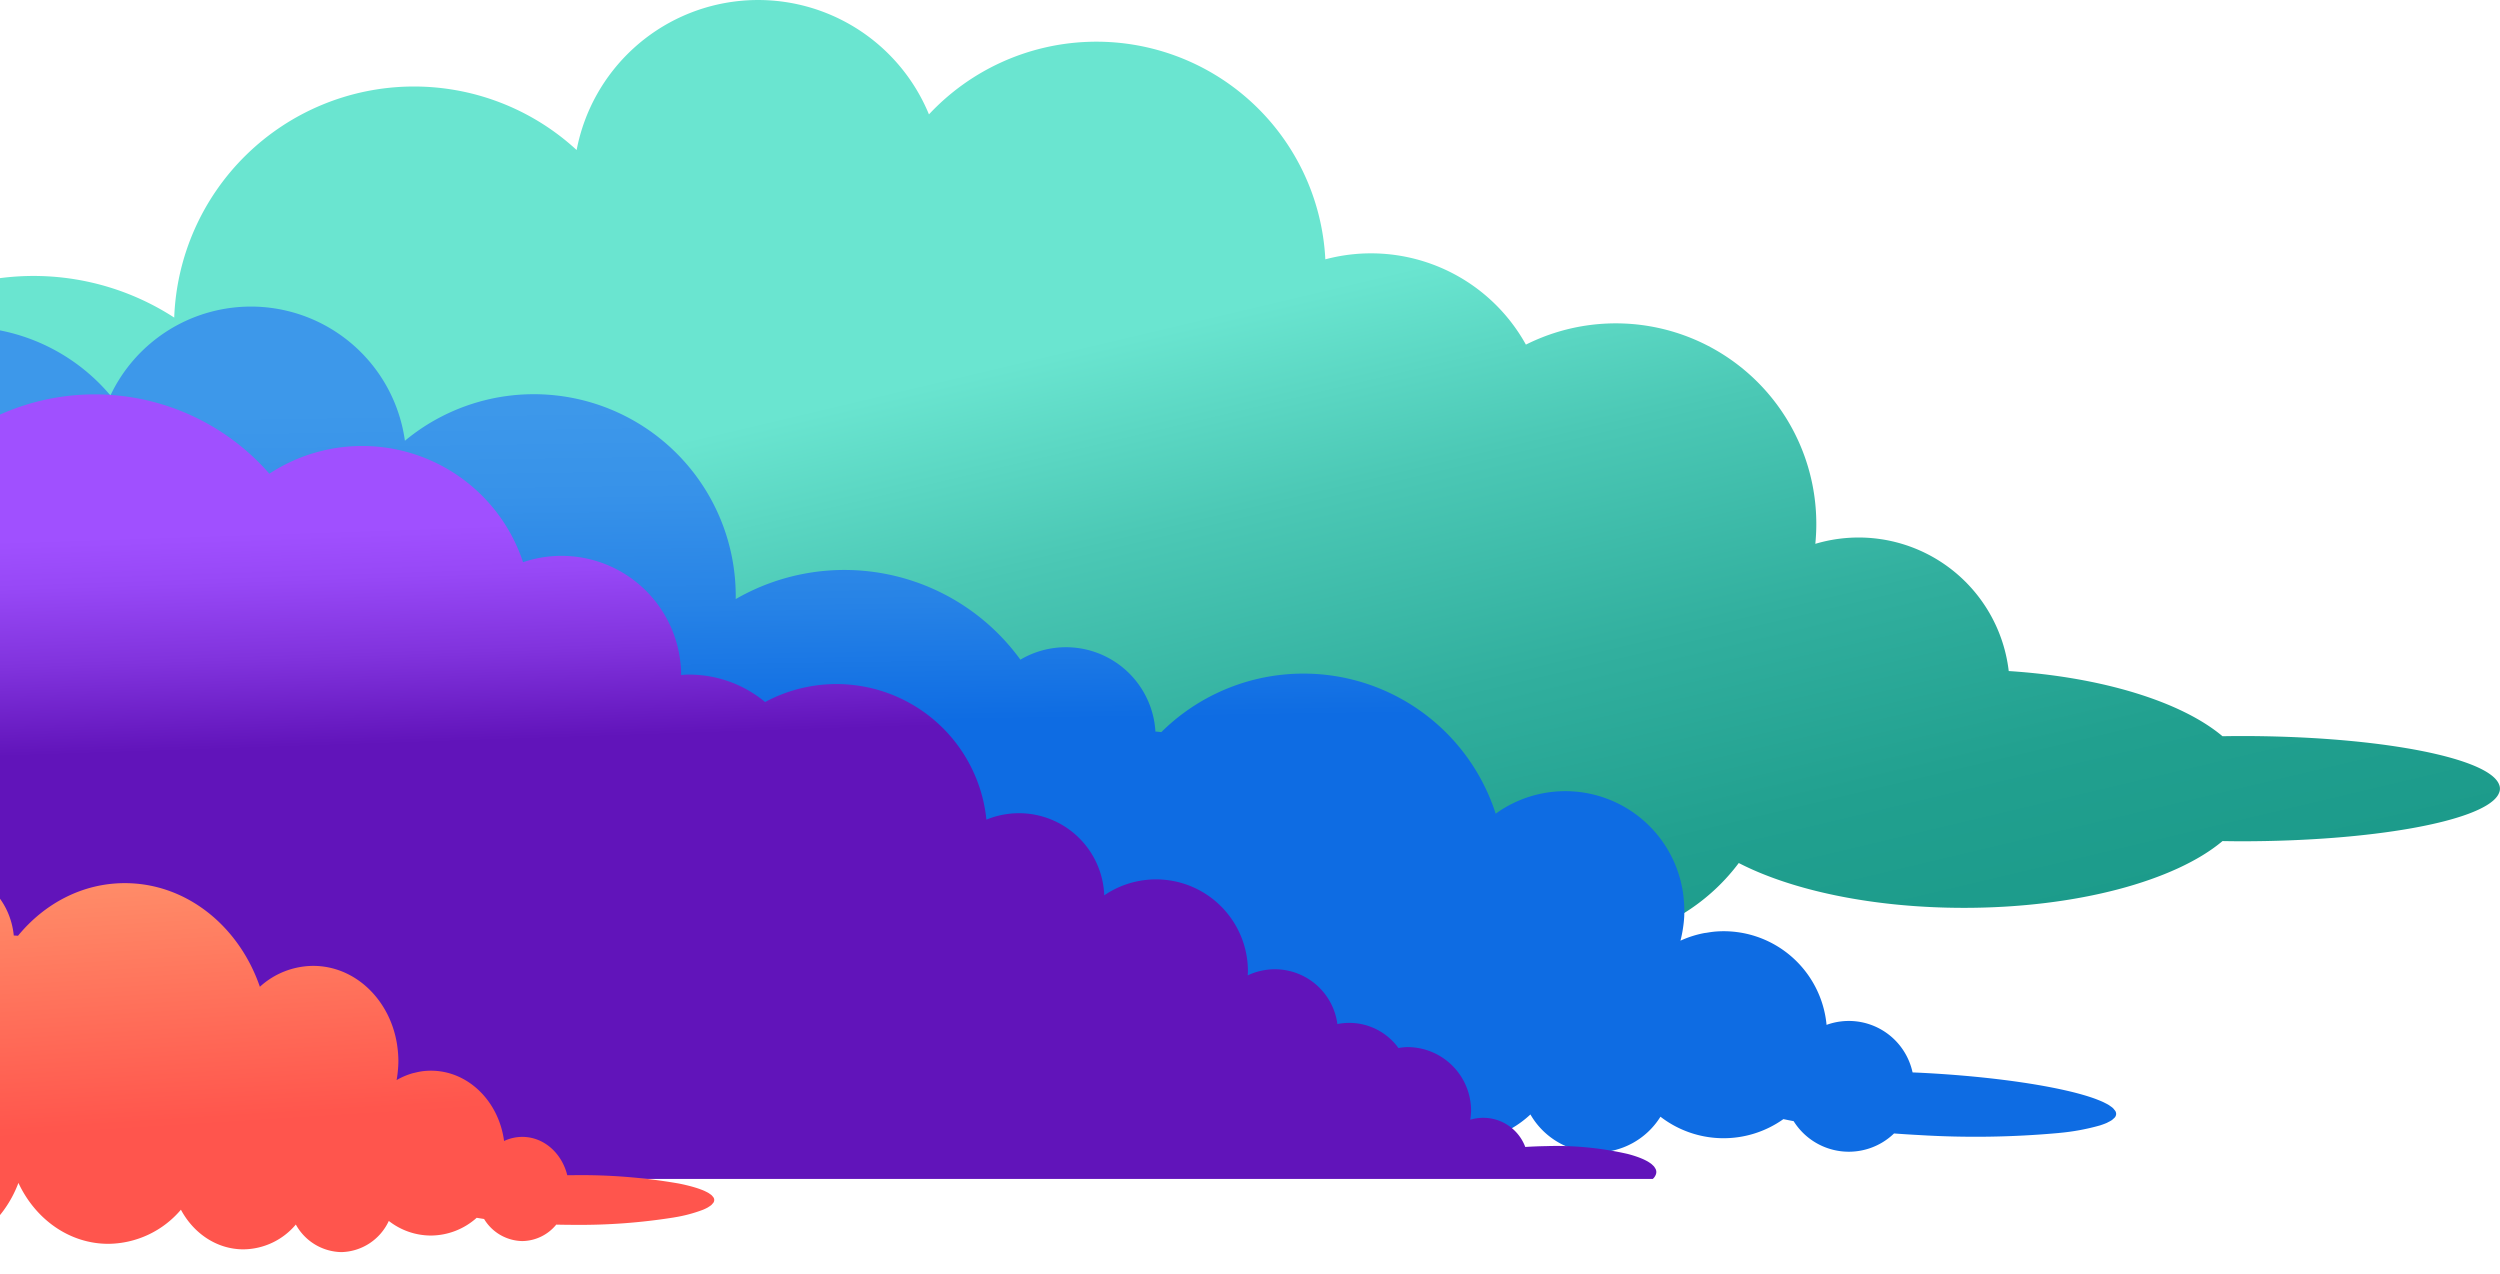
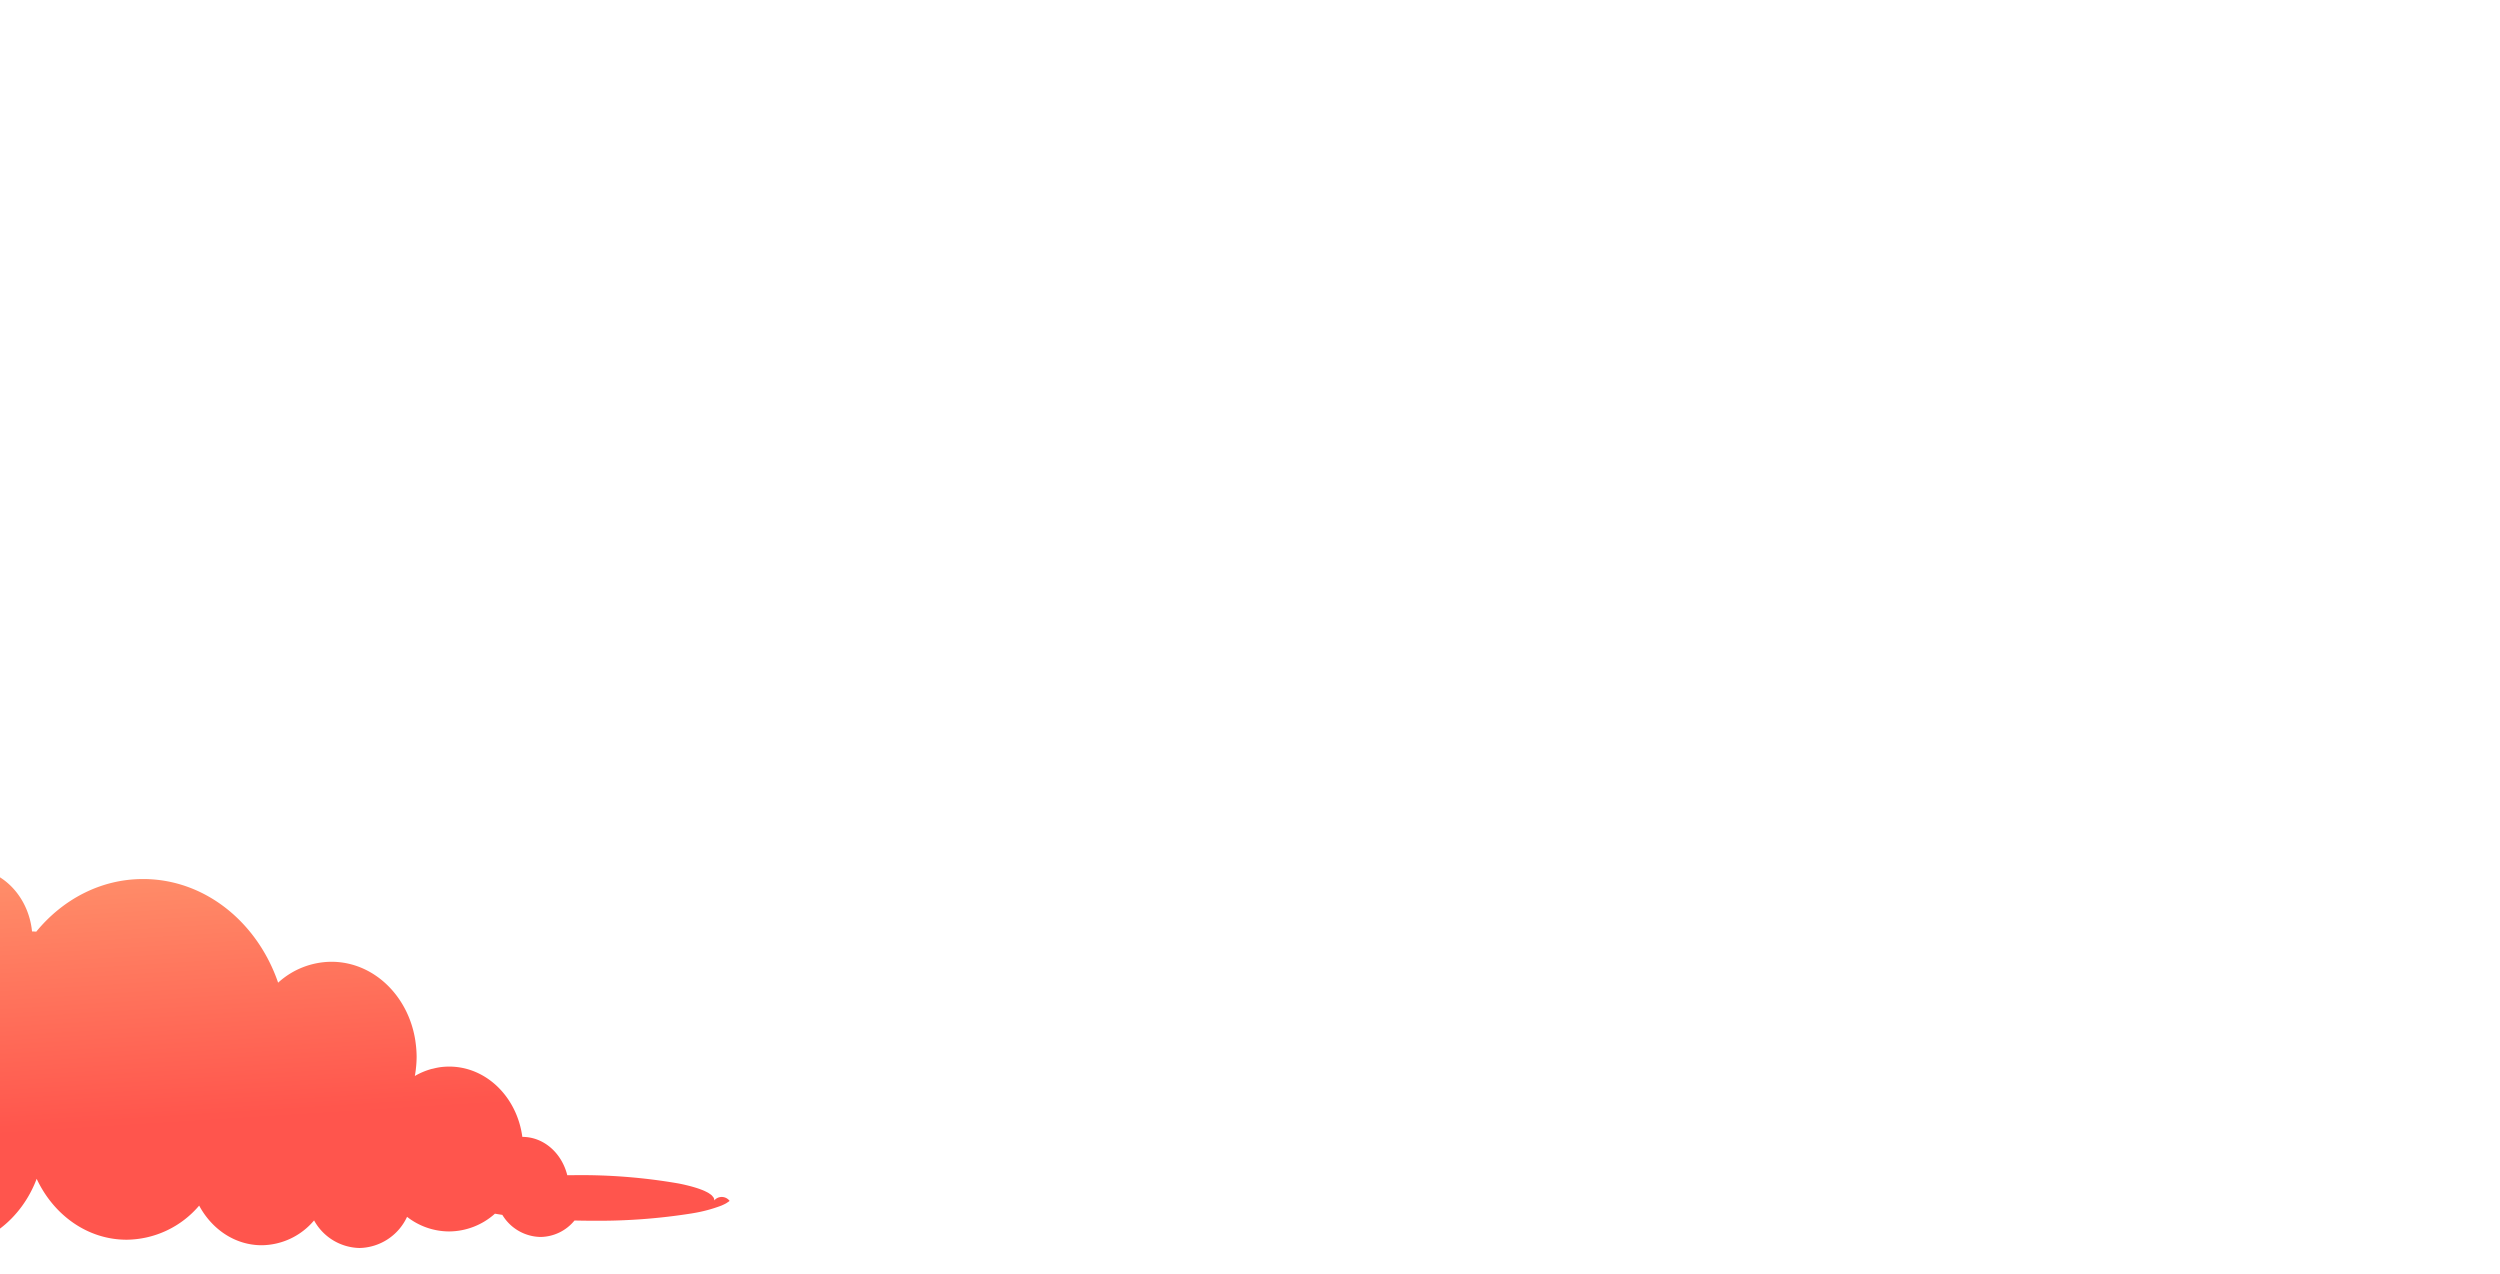
<svg xmlns="http://www.w3.org/2000/svg" width="564.887" height="287.892" viewBox="0 0 564.887 287.892">
  <defs>
    <clipPath id="clip-path">
      <rect x="382" width="564.887" height="287.892" fill="none" />
    </clipPath>
    <linearGradient id="linear-gradient" x1="0.935" y1="1" x2="0.468" y2="0.543" gradientUnits="objectBoundingBox">
      <stop offset="0.102" stop-color="#1c9b8b" />
      <stop offset="0.281" stop-color="#21a08f" />
      <stop offset="0.511" stop-color="#31af9e" />
      <stop offset="0.768" stop-color="#4bc8b5" />
      <stop offset="1" stop-color="#6ae5d0" />
    </linearGradient>
    <linearGradient id="linear-gradient-2" x1="0.437" y1="0.068" x2="0.462" y2="0.501" gradientUnits="objectBoundingBox">
      <stop offset="0.137" stop-color="#3d98ea" />
      <stop offset="0.371" stop-color="#3792e9" />
      <stop offset="0.673" stop-color="#2783e6" />
      <stop offset="1" stop-color="#0e6ce3" />
    </linearGradient>
    <linearGradient id="linear-gradient-3" x1="0.402" y1="0.178" x2="0.444" y2="0.523" gradientUnits="objectBoundingBox">
      <stop offset="0.027" stop-color="#a050ff" />
      <stop offset="0.203" stop-color="#9748f6" />
      <stop offset="0.488" stop-color="#8133dd" />
      <stop offset="0.818" stop-color="#6114ba" />
    </linearGradient>
    <linearGradient id="linear-gradient-4" x1="0.352" y1="0.235" x2="0.496" y2="0.841" gradientUnits="objectBoundingBox">
      <stop offset="0.087" stop-color="#ffa776" />
      <stop offset="0.979" stop-color="#ff564d" />
      <stop offset="1" stop-color="#ff554d" />
    </linearGradient>
  </defs>
  <g id="Scroll_Group_13" data-name="Scroll Group 13" transform="translate(-382)" clip-path="url(#clip-path)" style="isolation: isolate">
    <g id="Group_8618" data-name="Group 8618" transform="translate(381.887 -570.087)">
-       <path id="Path_3905" data-name="Path 3905" d="M1219.8,967.969a3.412,3.412,0,0,1-.434-.455,1.59,1.59,0,0,1-.27-.854,1.569,1.569,0,0,1,.261-.824,3.127,3.127,0,0,1,.3-.338,3.468,3.468,0,0,1,.434-.454,7.261,7.261,0,0,1,.662-.44c.17-.106.318-.213.513-.318.316-.171.693-.336,1.074-.5.167-.072.319-.145.5-.218.463-.185.983-.366,1.526-.545.137-.046.267-.091.41-.136.62-.2,1.293-.385,2.005-.571l.261-.069q1.164-.3,2.479-.578l.113-.025q1.377-.292,2.9-.564l.01,0h0c9.615-1.709,23.529-2.791,39.063-2.791.9,0,1.78.014,2.666.021a17.507,17.507,0,0,1,23.726-11.554,27.752,27.752,0,0,1,30.865-23.509c.9.11,1.767.294,2.634.487.2.046.415.066.617.115a27.891,27.891,0,0,1,6.24,2.363,32.279,32.279,0,0,1-.516-3.545,29.842,29.842,0,0,1-.155-3,32.1,32.1,0,0,1,.391-4.75h0c.044-.284.078-.569.129-.851v.009a31.948,31.948,0,0,1,51.482-19.351,54.216,54.216,0,0,1,90.806-17.215c.476-.017.948-.071,1.43-.071.054,0,.1.009.158.009a24.071,24.071,0,0,1,37.216-17.409,58.4,58.4,0,0,1,77.194-12.281,54.216,54.216,0,0,1,90.925-37.857,41.753,41.753,0,0,1,79.611-8.052,51.791,51.791,0,0,1,89.563,32.749,40.018,40.018,0,0,1,45.321,19.273,45.31,45.31,0,0,1,65.618,40.575c0,1.5-.083,2.977-.221,4.438a34.159,34.159,0,0,1,43.7,28.744c21.294,1.378,39.127,7,48.3,14.728,1.4-.022,2.8-.044,4.219-.044,28.5,0,52.22,4.144,57.407,9.632.041.043.075.086.114.13a4.65,4.65,0,0,1,.415.536c.043.066.085.131.123.2a3.24,3.24,0,0,1,.234.5c.024.066.055.131.073.2a2.291,2.291,0,0,1-.014,1.425c-.018.062-.045.123-.069.185a3.235,3.235,0,0,1-.288.582c-.029.046-.055.092-.086.137-3.919,5.792-28.34,10.253-57.909,10.253-1.425,0-2.821-.022-4.219-.044-10.605,8.929-32.75,15.086-58.436,15.086-20.6,0-38.926-3.963-50.864-10.13a45.327,45.327,0,0,1-76.047-5.46,51.766,51.766,0,0,1-77.216,5.873,39.855,39.855,0,0,1-64.378-8.15,64.911,64.911,0,0,1-103.062,2.174,47.272,47.272,0,0,1-83.052,2.98,38.018,38.018,0,0,1-65.932-7.534,38,38,0,0,1-61.007,9.043,27.288,27.288,0,0,1-43.145,5,20.351,20.351,0,0,1-34.907-1.206,27.738,27.738,0,0,1-33-1.063c-.9.139-1.824.274-2.782.4a17.48,17.48,0,0,1-27.092,1.9c-2.223.047-4.477.077-6.78.077a247.83,247.83,0,0,1-37.295-2.479h0c-.064-.01-.119-.022-.182-.032a59.811,59.811,0,0,1-10.952-2.619c-.062-.024-.105-.049-.166-.073a16.954,16.954,0,0,1-1.58-.692c-.121-.062-.195-.128-.307-.191a8.036,8.036,0,0,1-.974-.608A3.43,3.43,0,0,1,1219.8,967.969Z" transform="translate(-1557.011 -205.913)" fill="url(#linear-gradient)" />
-       <path id="Path_3903" data-name="Path 3903" d="M2089.9,1094.755a2.852,2.852,0,0,0,.384-.364,1.336,1.336,0,0,0,.264-.705,1.317,1.317,0,0,0-.184-.7,2.505,2.505,0,0,0-.24-.3,2.846,2.846,0,0,0-.344-.4,6.008,6.008,0,0,0-.537-.4c-.139-.1-.258-.193-.417-.289-.258-.157-.567-.313-.88-.469-.137-.068-.261-.136-.409-.2-.381-.176-.811-.35-1.259-.525-.113-.044-.22-.088-.339-.132-.512-.192-1.07-.38-1.659-.568l-.217-.07q-.966-.3-2.058-.594l-.094-.026q-1.144-.306-2.416-.6l-.008,0h0c-8-1.856-19.649-3.372-32.7-4.05-.756-.039-1.5-.065-2.241-.1a14.731,14.731,0,0,0-19.431-10.743,23.351,23.351,0,0,0-24.908-21.1c-.758.053-1.5.17-2.235.294-.172.03-.351.037-.523.07a23.443,23.443,0,0,0-5.346,1.713,27.1,27.1,0,0,0,.589-2.956,25.078,25.078,0,0,0,.261-2.513,27.056,27.056,0,0,0-.12-4.008h0c-.025-.241-.041-.481-.071-.721v.008a26.88,26.88,0,0,0-42.413-18.506,45.616,45.616,0,0,0-75.547-18.427c-.4-.035-.794-.1-1.2-.122-.045,0-.086,0-.133,0A20.253,20.253,0,0,0,1842.957,991a49.136,49.136,0,0,0-64.325-13.687,45.615,45.615,0,0,0-74.747-35.776,35.13,35.13,0,0,0-66.541-10.239A43.575,43.575,0,0,0,1560.66,954.9a33.671,33.671,0,0,0-38.922,14.216,38.123,38.123,0,0,0-56.906,31.23c-.065,1.259-.06,2.5-.008,3.739a28.741,28.741,0,0,0-37.974,22.246c-17.952.228-33.182,4.175-41.229,10.267-1.178-.08-2.35-.159-3.543-.221-23.947-1.244-44.057,1.2-48.656,5.588-.036.034-.067.069-.1.1a4.019,4.019,0,0,0-.372.432c-.039.053-.077.106-.112.159a2.64,2.64,0,0,0-.218.414c-.024.054-.052.108-.071.162a1.933,1.933,0,0,0-.051,1.2c.013.053.033.106.05.158a2.779,2.779,0,0,0,.217.5c.022.04.042.079.066.119,3.041,5.038,23.366,9.851,48.21,11.141,1.2.062,2.371.1,3.547.147,8.522,7.965,26.86,14.105,48.443,15.226,17.308.9,32.88-1.631,43.18-6.292a38.137,38.137,0,0,0,64.136-1.27,43.553,43.553,0,0,0,64.623,8.3,33.533,33.533,0,0,0,54.449-4.038,54.615,54.615,0,0,0,86.5,6.323,39.773,39.773,0,0,0,69.654,6.128,31.988,31.988,0,0,0,55.727-3.454,31.974,31.974,0,0,0,50.866,10.26,22.96,22.96,0,0,0,36.034,6.081,17.123,17.123,0,0,0,29.383.51,23.338,23.338,0,0,0,27.776.547c.75.156,1.52.309,2.319.461a14.707,14.707,0,0,0,22.681,2.777c1.866.137,3.758.261,5.693.361a208.527,208.527,0,0,0,31.445-.456h0l.155-.02a50.308,50.308,0,0,0,9.317-1.722c.053-.017.09-.036.142-.054a14.279,14.279,0,0,0,1.358-.512c.1-.047.169-.1.266-.147a6.754,6.754,0,0,0,.845-.468A2.974,2.974,0,0,0,2089.9,1094.755Z" transform="translate(-1612.281 -271.859)" fill="url(#linear-gradient-2)" />
-       <path id="Path_3904" data-name="Path 3904" d="M1986.993,1127.232a3.8,3.8,0,0,0,.311-.312c.019-.025.031-.05.05-.075a2.387,2.387,0,0,0,.285-.484c.022-.051.042-.1.06-.151a1.685,1.685,0,0,0,.1-.567,1.663,1.663,0,0,0-.133-.609,2.141,2.141,0,0,0-.171-.286,2.327,2.327,0,0,0-.187-.3,3.834,3.834,0,0,0-.358-.36c-.07-.064-.129-.131-.206-.195a6.307,6.307,0,0,0-.565-.4c-.064-.042-.12-.084-.188-.125-.238-.145-.506-.285-.787-.423-.048-.023-.091-.047-.14-.07-.312-.147-.651-.291-1.009-.431l-.084-.033q-.572-.219-1.219-.423l-.033-.011q-.664-.209-1.4-.4l-.006,0h0a72.605,72.605,0,0,0-18.394-1.763c-1.623.026-3.2.094-4.734.189a10.134,10.134,0,0,0-12.43-6.15,14.543,14.543,0,0,0,.191-2.246,14.392,14.392,0,0,0-14.622-14.165,13.67,13.67,0,0,0-1.789.21,13.721,13.721,0,0,0-13.8-5.421,14.256,14.256,0,0,0-20.259-10.995c.018-.416.048-.828.044-1.25a20.77,20.77,0,0,0-32.461-16.839,19.291,19.291,0,0,0-26.63-17.1,34.054,34.054,0,0,0-50-26.58,26.919,26.919,0,0,0-17.624-6.194c-.464.005-.915.059-1.369.089,0-.1.011-.2.011-.306a27.025,27.025,0,0,0-35.717-25.179,38.272,38.272,0,0,0-57.319-20,52.4,52.4,0,0,0-90.873,24.35,39.936,39.936,0,0,0-34.129,29.936,43.812,43.812,0,0,0-23.7,27.02,21.687,21.687,0,0,0-38.263,14.327,20.076,20.076,0,0,0,.213,2.593,22.919,22.919,0,0,0,.548,2.7,34.541,34.541,0,0,0-6.433-1.078q-1.092-.076-2.2-.077a33.617,33.617,0,0,0-18.778,5.7,23.478,23.478,0,0,0-39.863,14.152c-.265,0-.524-.03-.794-.026a27.157,27.157,0,0,0-26.655,25.143,17.362,17.362,0,0,0-14.167,7.677c-3.363-.312-6.942-.484-10.654-.484-15.984,0-29.481,3.125-33.875,7.415Z" transform="translate(-1613.433 -290.755)" fill="url(#linear-gradient-3)" />
-       <path id="Path_4275" data-name="Path 4275" d="M-27.415,1004.678a2.21,2.21,0,0,0,.261-.305,1.149,1.149,0,0,0,.162-.572,1.137,1.137,0,0,0-.157-.552,1.964,1.964,0,0,0-.183-.226,2.213,2.213,0,0,0-.261-.3,4.352,4.352,0,0,0-.4-.295c-.1-.071-.191-.143-.308-.213-.19-.114-.417-.225-.646-.336-.1-.049-.192-.1-.3-.146-.279-.124-.592-.245-.919-.364-.082-.031-.161-.062-.247-.091-.374-.131-.778-.258-1.206-.383l-.158-.046q-.7-.2-1.492-.388l-.068-.017q-.829-.2-1.748-.378h-.006a128.928,128.928,0,0,0-23.509-1.87c-.541,0-1.071.01-1.6.015-1.23-4.984-5.289-8.665-10.156-8.665a9.612,9.612,0,0,0-4.123.928c-1.194-8.985-8.128-15.885-16.532-15.885a14.967,14.967,0,0,0-2.043.14,14.866,14.866,0,0,0-1.585.326c-.122.03-.25.044-.371.077a15.745,15.745,0,0,0-3.755,1.583c.144-.776.243-1.57.31-2.374.06-.66.093-1.329.093-2.008a23.882,23.882,0,0,0-.235-3.181h0c-.026-.19-.047-.381-.078-.57v.006c-1.594-10.045-9.455-17.681-18.939-17.681a18,18,0,0,0-12.044,4.722c-4.7-13.684-16.572-23.418-30.52-23.418-9.569,0-18.149,4.6-24.129,11.889-.287-.011-.571-.047-.861-.047-.032,0-.061.006-.095.006-.8-8.065-6.939-14.34-14.4-14.34a13.406,13.406,0,0,0-8,2.681c-6.456-8.855-16.3-14.522-27.351-14.522a32.52,32.52,0,0,0-19.106,6.3c-.675-19.432-15-34.965-32.631-34.965a30.821,30.821,0,0,0-22.088,9.612c-2.216-12.928-12.411-22.7-24.676-22.7-10.489,0-19.465,7.152-23.236,17.309a29.744,29.744,0,0,0-22.752-11c-16.7,0-30.29,14.587-31.148,32.933a21.9,21.9,0,0,0-6.135-.906c-9.086,0-16.995,5.575-21.14,13.813a24.957,24.957,0,0,0-12.182-3.218c-15.085,0-27.307,13.605-27.307,30.392,0,1,.05,1.993.133,2.972a18.649,18.649,0,0,0-5.868-.957c-10.549,0-19.23,8.83-20.433,20.207-12.815.922-23.548,4.688-29.07,9.863-.844-.015-1.684-.029-2.539-.029-17.152,0-31.427,2.775-34.549,6.45-.025.029-.045.058-.068.087a3.048,3.048,0,0,0-.25.359c-.026.044-.051.087-.073.131a2.283,2.283,0,0,0-.141.338c-.014.044-.033.088-.044.132a1.887,1.887,0,0,0-.064.465,1.876,1.876,0,0,0,.073.489c.011.042.027.083.042.124a2.282,2.282,0,0,0,.173.39c.017.031.033.062.052.092,2.359,3.879,17.056,6.866,34.851,6.866.858,0,1.7-.015,2.539-.029,6.383,5.98,19.71,10.1,35.168,10.1,12.4,0,23.426-2.654,30.611-6.784,4.984,7.363,12.881,12.148,21.806,12.148,10.336,0,19.322-6.387,23.96-15.8,5.705,8.307,14.678,13.69,24.8,13.69a29.549,29.549,0,0,0,21.667-9.757,22.894,22.894,0,0,0,17.6,8.585c9.14,0,17.086-5.682,21.141-14.043,7.125,10.766,18.563,17.781,31.5,17.781,12.352,0,23.351-6.38,30.523-16.325,4.673,10.407,14.312,17.572,25.482,17.572,10.438,0,19.537-6.263,24.5-15.576,4.156,6.4,10.911,10.59,18.556,10.59,9.512,0,17.664-6.451,21.122-15.635,3.811,8.173,11.473,13.765,20.322,13.765a21.765,21.765,0,0,0,16.394-7.709c2.87,5.358,8.114,8.956,14.128,8.956a15.651,15.651,0,0,0,11.837-5.609,12,12,0,0,0,10.285,6.232,12.121,12.121,0,0,0,10.724-7.04,15.511,15.511,0,0,0,9.5,3.3,15.629,15.629,0,0,0,10.356-4.012c.541.093,1.1.183,1.674.27a10.283,10.283,0,0,0,8.625,4.989,10.065,10.065,0,0,0,7.679-3.717c1.338.032,2.695.052,4.08.052a134.307,134.307,0,0,0,22.445-1.66h0l.11-.021a32.98,32.98,0,0,0,6.591-1.754c.038-.016.063-.033.1-.048a9.791,9.791,0,0,0,.95-.464c.073-.042.118-.086.185-.128a4.742,4.742,0,0,0,.587-.407A2.218,2.218,0,0,0-27.415,1004.678Z" transform="translate(188.491 -162.574)" fill="url(#linear-gradient-4)" />
+       <path id="Path_4275" data-name="Path 4275" d="M-27.415,1004.678a2.21,2.21,0,0,0,.261-.305,1.149,1.149,0,0,0,.162-.572,1.137,1.137,0,0,0-.157-.552,1.964,1.964,0,0,0-.183-.226,2.213,2.213,0,0,0-.261-.3,4.352,4.352,0,0,0-.4-.295c-.1-.071-.191-.143-.308-.213-.19-.114-.417-.225-.646-.336-.1-.049-.192-.1-.3-.146-.279-.124-.592-.245-.919-.364-.082-.031-.161-.062-.247-.091-.374-.131-.778-.258-1.206-.383l-.158-.046q-.7-.2-1.492-.388l-.068-.017q-.829-.2-1.748-.378h-.006a128.928,128.928,0,0,0-23.509-1.87c-.541,0-1.071.01-1.6.015-1.23-4.984-5.289-8.665-10.156-8.665c-1.194-8.985-8.128-15.885-16.532-15.885a14.967,14.967,0,0,0-2.043.14,14.866,14.866,0,0,0-1.585.326c-.122.03-.25.044-.371.077a15.745,15.745,0,0,0-3.755,1.583c.144-.776.243-1.57.31-2.374.06-.66.093-1.329.093-2.008a23.882,23.882,0,0,0-.235-3.181h0c-.026-.19-.047-.381-.078-.57v.006c-1.594-10.045-9.455-17.681-18.939-17.681a18,18,0,0,0-12.044,4.722c-4.7-13.684-16.572-23.418-30.52-23.418-9.569,0-18.149,4.6-24.129,11.889-.287-.011-.571-.047-.861-.047-.032,0-.061.006-.095.006-.8-8.065-6.939-14.34-14.4-14.34a13.406,13.406,0,0,0-8,2.681c-6.456-8.855-16.3-14.522-27.351-14.522a32.52,32.52,0,0,0-19.106,6.3c-.675-19.432-15-34.965-32.631-34.965a30.821,30.821,0,0,0-22.088,9.612c-2.216-12.928-12.411-22.7-24.676-22.7-10.489,0-19.465,7.152-23.236,17.309a29.744,29.744,0,0,0-22.752-11c-16.7,0-30.29,14.587-31.148,32.933a21.9,21.9,0,0,0-6.135-.906c-9.086,0-16.995,5.575-21.14,13.813a24.957,24.957,0,0,0-12.182-3.218c-15.085,0-27.307,13.605-27.307,30.392,0,1,.05,1.993.133,2.972a18.649,18.649,0,0,0-5.868-.957c-10.549,0-19.23,8.83-20.433,20.207-12.815.922-23.548,4.688-29.07,9.863-.844-.015-1.684-.029-2.539-.029-17.152,0-31.427,2.775-34.549,6.45-.025.029-.045.058-.068.087a3.048,3.048,0,0,0-.25.359c-.026.044-.051.087-.073.131a2.283,2.283,0,0,0-.141.338c-.014.044-.033.088-.044.132a1.887,1.887,0,0,0-.064.465,1.876,1.876,0,0,0,.073.489c.011.042.027.083.042.124a2.282,2.282,0,0,0,.173.39c.017.031.033.062.052.092,2.359,3.879,17.056,6.866,34.851,6.866.858,0,1.7-.015,2.539-.029,6.383,5.98,19.71,10.1,35.168,10.1,12.4,0,23.426-2.654,30.611-6.784,4.984,7.363,12.881,12.148,21.806,12.148,10.336,0,19.322-6.387,23.96-15.8,5.705,8.307,14.678,13.69,24.8,13.69a29.549,29.549,0,0,0,21.667-9.757,22.894,22.894,0,0,0,17.6,8.585c9.14,0,17.086-5.682,21.141-14.043,7.125,10.766,18.563,17.781,31.5,17.781,12.352,0,23.351-6.38,30.523-16.325,4.673,10.407,14.312,17.572,25.482,17.572,10.438,0,19.537-6.263,24.5-15.576,4.156,6.4,10.911,10.59,18.556,10.59,9.512,0,17.664-6.451,21.122-15.635,3.811,8.173,11.473,13.765,20.322,13.765a21.765,21.765,0,0,0,16.394-7.709c2.87,5.358,8.114,8.956,14.128,8.956a15.651,15.651,0,0,0,11.837-5.609,12,12,0,0,0,10.285,6.232,12.121,12.121,0,0,0,10.724-7.04,15.511,15.511,0,0,0,9.5,3.3,15.629,15.629,0,0,0,10.356-4.012c.541.093,1.1.183,1.674.27a10.283,10.283,0,0,0,8.625,4.989,10.065,10.065,0,0,0,7.679-3.717c1.338.032,2.695.052,4.08.052a134.307,134.307,0,0,0,22.445-1.66h0l.11-.021a32.98,32.98,0,0,0,6.591-1.754c.038-.016.063-.033.1-.048a9.791,9.791,0,0,0,.95-.464c.073-.042.118-.086.185-.128a4.742,4.742,0,0,0,.587-.407A2.218,2.218,0,0,0-27.415,1004.678Z" transform="translate(188.491 -162.574)" fill="url(#linear-gradient-4)" />
    </g>
  </g>
</svg>